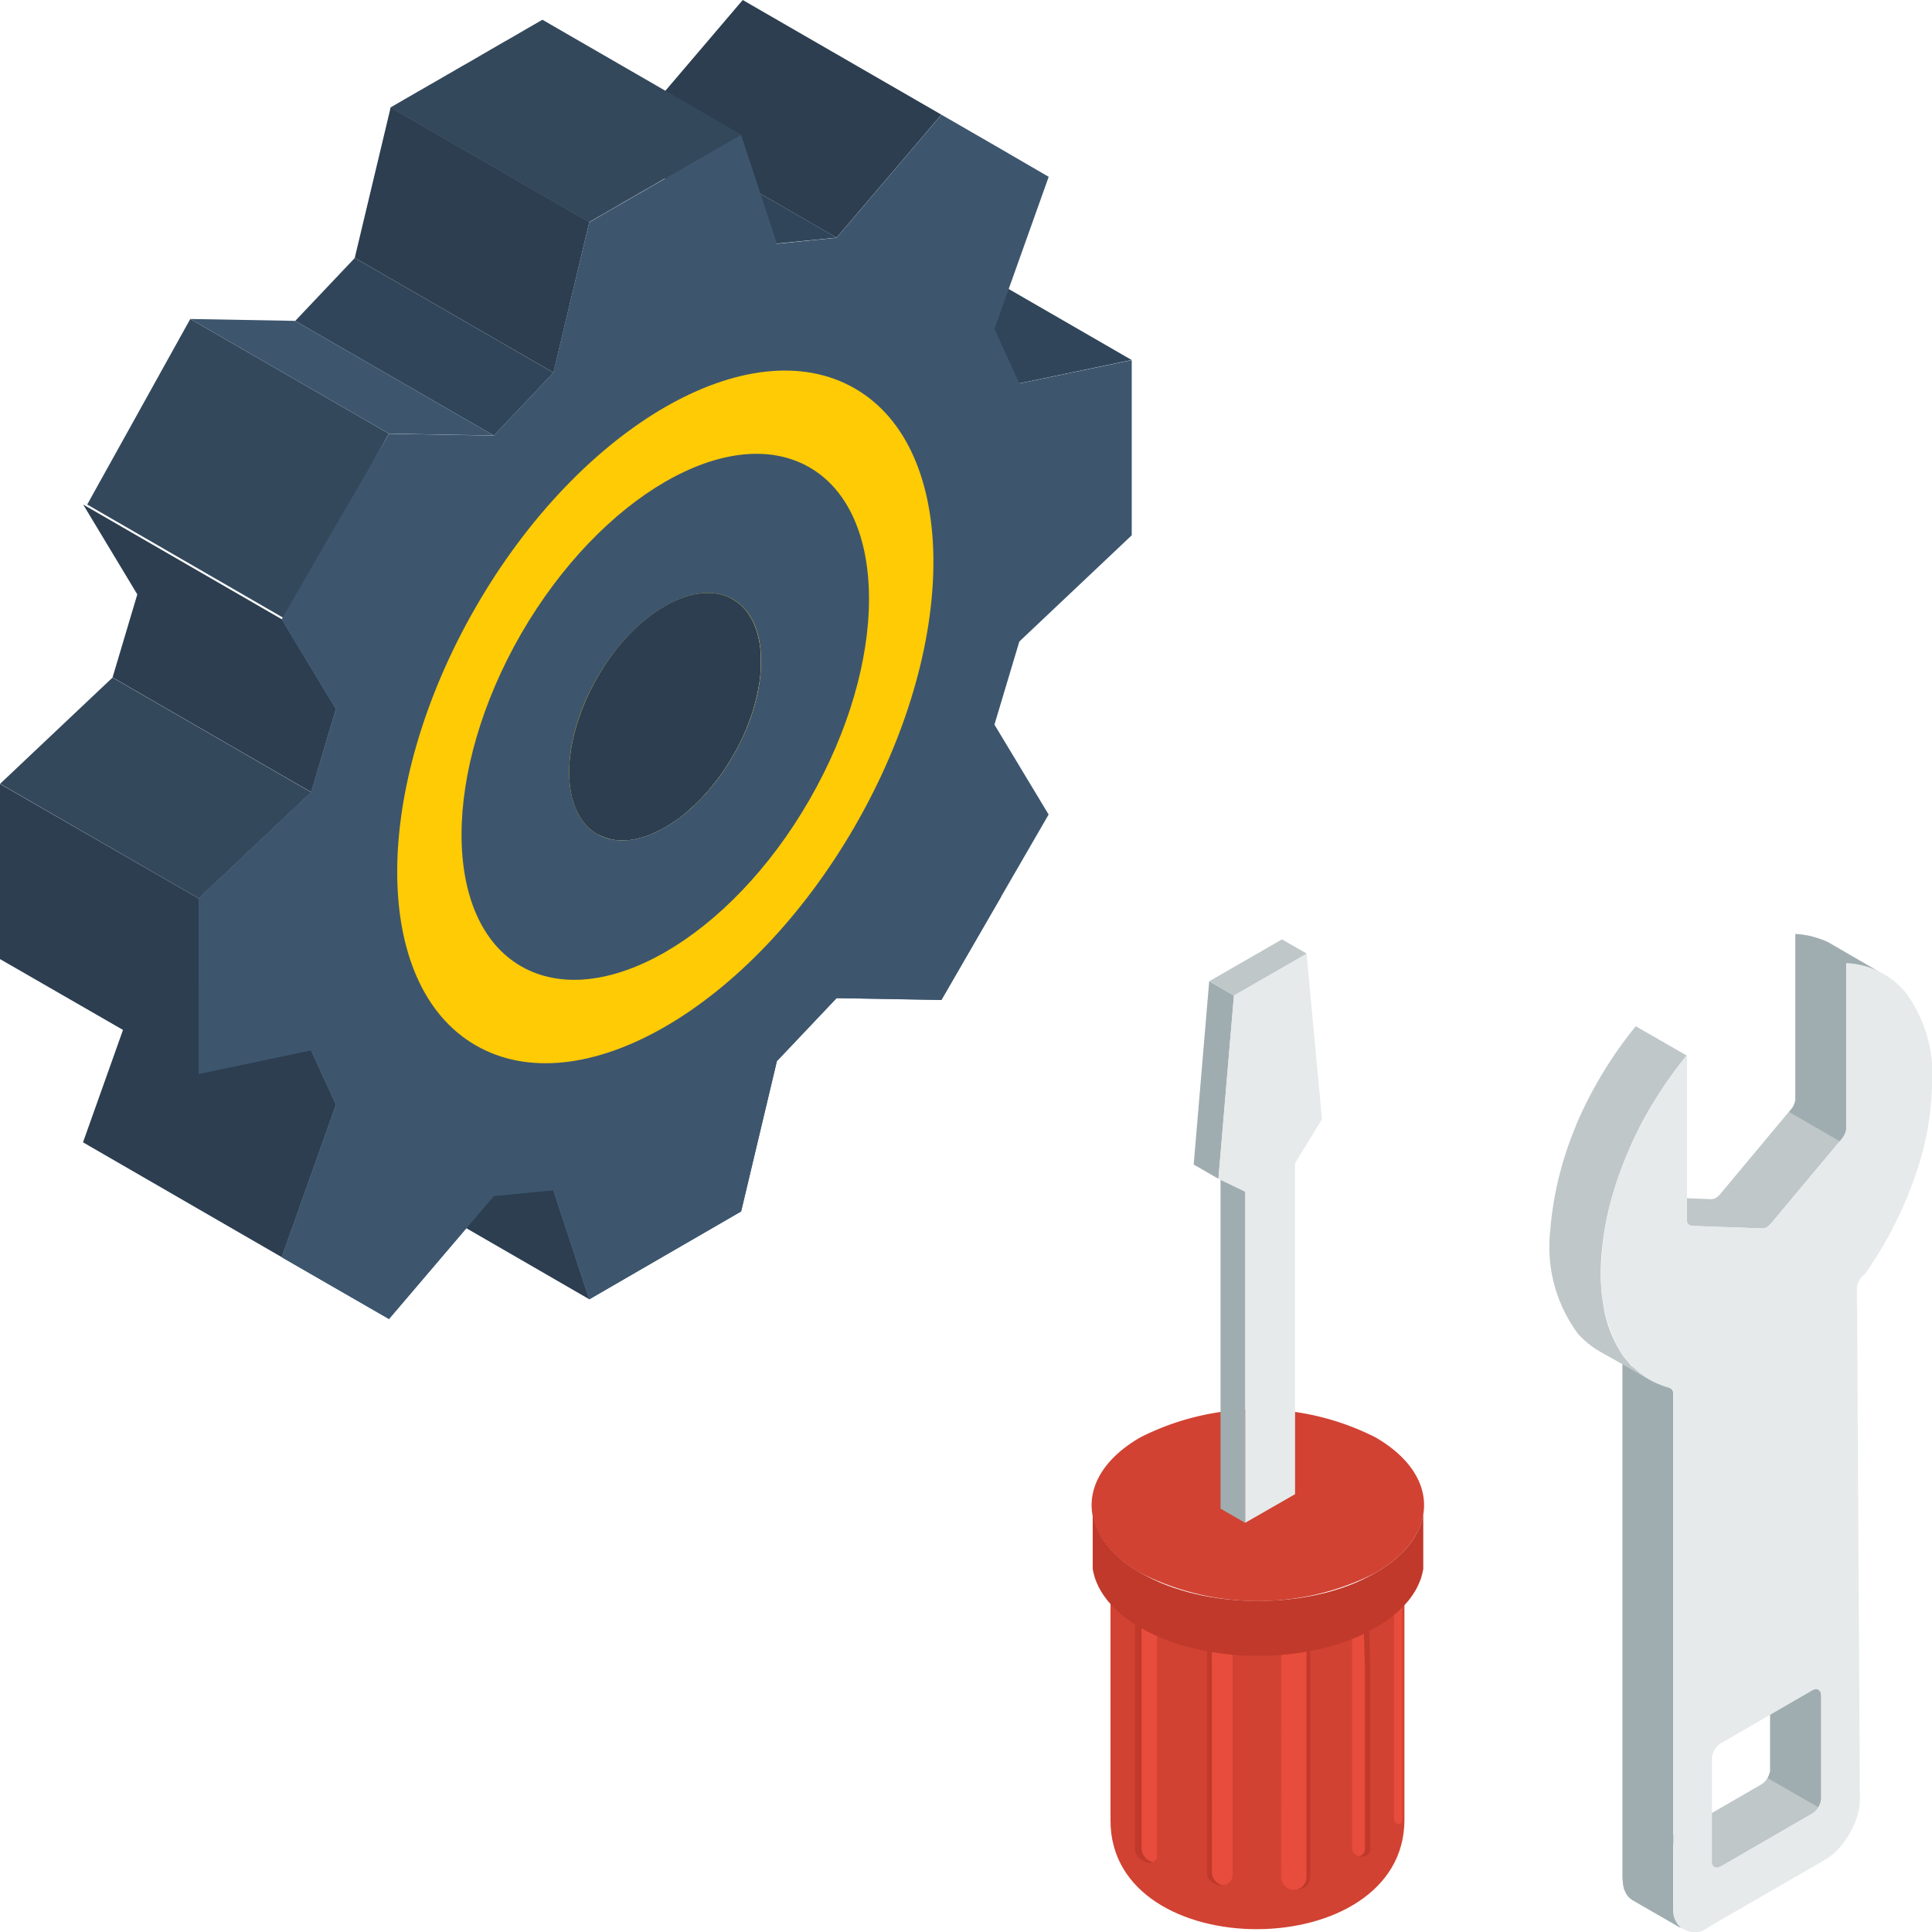
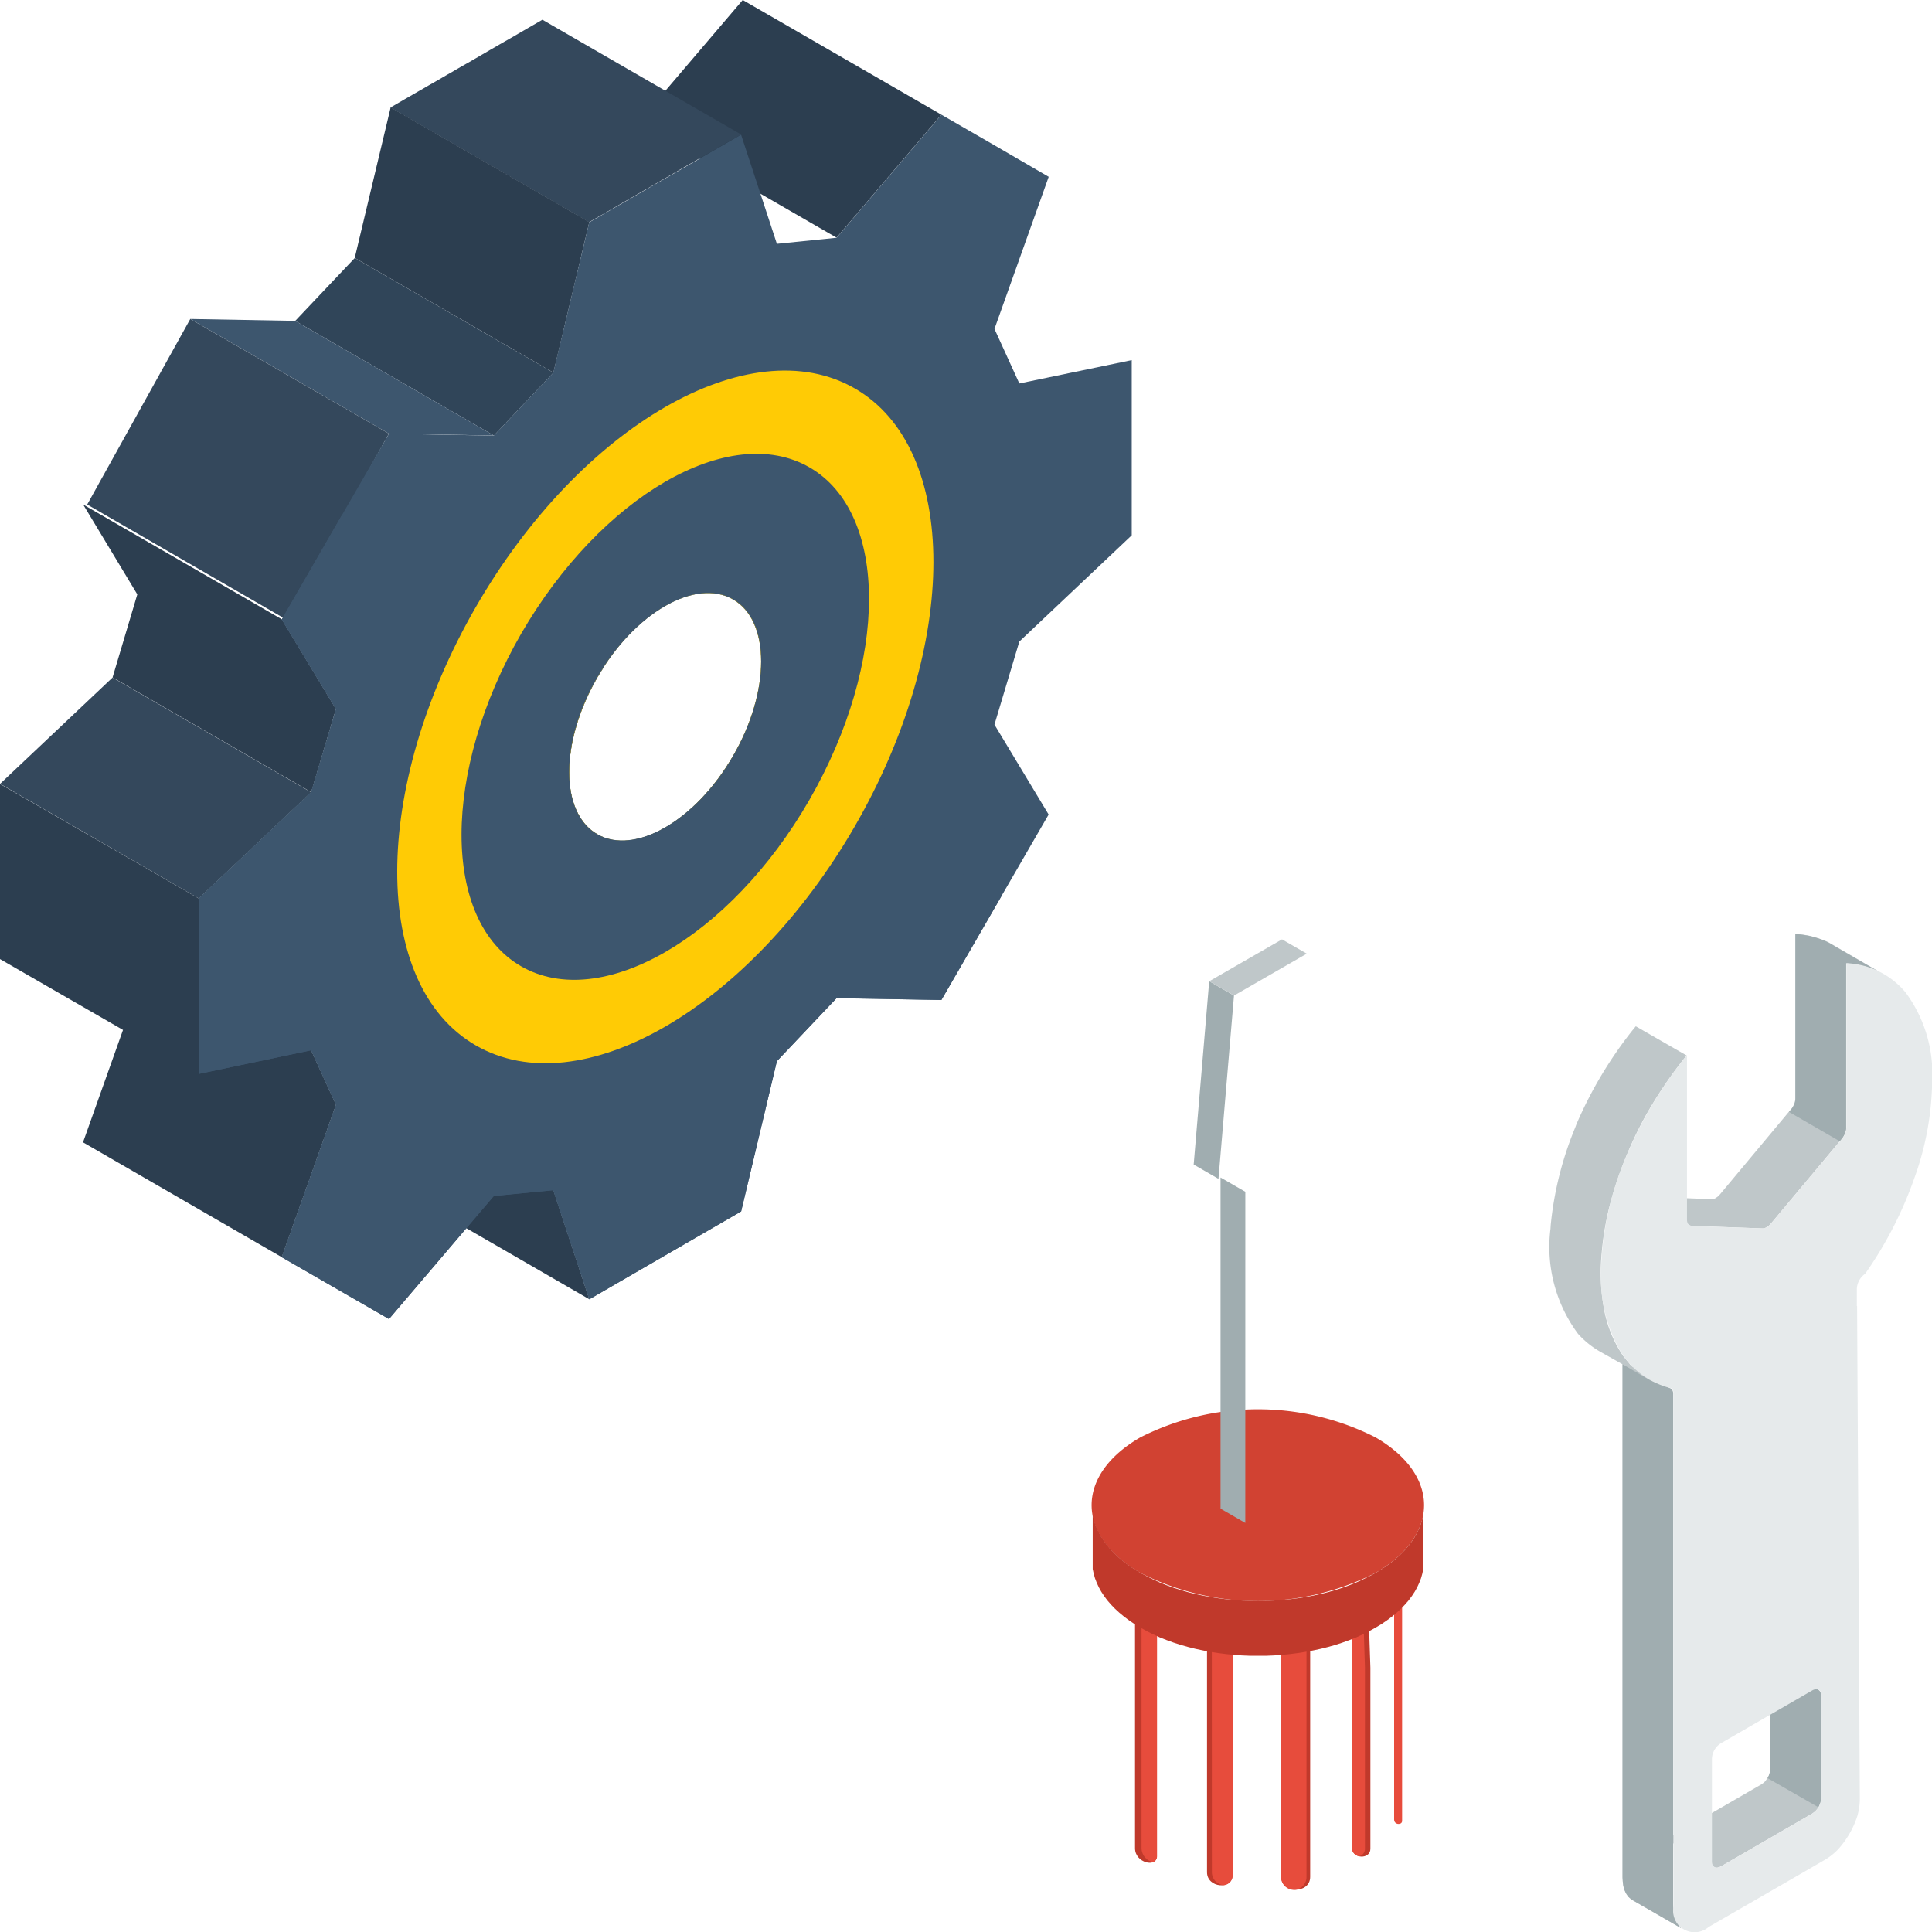
<svg xmlns="http://www.w3.org/2000/svg" width="60" height="60" viewBox="0 0 60 60">
  <g id="グループ_15540" data-name="グループ 15540" transform="translate(-276 -565)">
    <rect id="長方形_1536" data-name="長方形 1536" width="60" height="60" transform="translate(276 565)" fill="none" />
    <g id="グループ_15538" data-name="グループ 15538" transform="translate(-56.202 276.203)">
-       <path id="パス_27073" data-name="パス 27073" d="M344.571,293.17l-6.173-3.564-3.488.728,6.169,3.564Z" transform="translate(22.774 6.806)" fill="#304559" fill-rule="evenodd" />
      <path id="パス_27074" data-name="パス 27074" d="M343.732,292.358l-6.169-3.561-3.255,3.82,6.17,3.561Z" transform="translate(17.705 0)" fill="#2c3e50" fill-rule="evenodd" />
-       <path id="パス_27075" data-name="パス 27075" d="M342.132,292.763l-6.17-3.561-1.851.181,6.17,3.564Z" transform="translate(16.051 3.414)" fill="#304559" fill-rule="evenodd" />
      <path id="パス_27076" data-name="パス 27076" d="M344.375,292.425l-6.17-3.563-.147.085-.147.085-.149.085-.147.086-.147.085-.147.086-.15.086-.147.083-.147.085-.147.086-.149.085-.147.086-.147.085-.147.086-.147.086-.15.085-.147.083-.147.085-.146.086-.15.085-.147.086-.147.085-.147.085-.15.085-.147.086-.146.083-.147.085-.147.085-.15.086-.147.086-.147.085-.147.085,6.17,3.561.147-.085.147-.085.147-.083.149-.086.147-.085.147-.086.147-.086.147-.085.15-.085.147-.085.146-.086.147-.083.15-.085.147-.086.147-.086.147-.085.149-.086.146-.085.147-.086.147-.085.147-.083.15-.086.147-.086.147-.085.147-.086.149-.085.147-.085.147-.085.147-.086.15-.083.147-.085Z" transform="translate(10.842 0.548)" fill="#34485c" fill-rule="evenodd" />
      <path id="パス_27077" data-name="パス 27077" d="M340.658,292.712l-6.17-3.561-1.115,4.673,6.17,3.563Z" transform="translate(9.846 2.982)" fill="#2c3e50" fill-rule="evenodd" />
      <path id="パス_27078" data-name="パス 27078" d="M341.2,293.212l-6.17-3.563-1.851,1.955,6.17,3.561Z" transform="translate(8.191 7.159)" fill="#304559" fill-rule="evenodd" />
      <path id="パス_27079" data-name="パス 27079" d="M342.257,293.469l-6.17-3.561-3.257-.059,6.17,3.561Z" transform="translate(5.281 8.854)" fill="#3d566e" fill-rule="evenodd" />
      <path id="パス_27080" data-name="パス 27080" d="M341.973,293.411l-6.17-3.561-.1.179-.1.181-.1.179-.1.181-.1.179-.1.181-.1.179-.1.181-.1.179-.1.182-.1.179-.1.181-.1.179-.1.181-.1.178-.1.182-.1.181-.1.179-.1.181-.1.179-.1.181-.1.179-.1.181-.1.179-.1.181-.1.179-.1.18-.1.179-.1.182-.1.179-.1.182-.1.179,6.17,3.564.1-.182.1-.179.1-.182.1-.179.1-.181.1-.179.1-.182.1-.179.1-.182.1-.179.1-.181.1-.179.1-.181.1-.182.1-.179.1-.182.1-.178.1-.181.1-.179.1-.182.1-.179.1-.181.1-.179.1-.181.1-.179.1-.181.1-.179.1-.182.1-.179.1-.181.1-.181Z" transform="translate(2.308 8.854)" fill="#34485c" fill-rule="evenodd" />
-       <path id="パス_27081" data-name="パス 27081" d="M338.647,294.026l-6.17-3.564,1.681,2.79-.768,2.579,6.169,3.563.769-2.582Z" transform="translate(2.308 14.004)" fill="#2c3e50" fill-rule="evenodd" />
+       <path id="パス_27081" data-name="パス 27081" d="M338.647,294.026l-6.17-3.564,1.681,2.79-.768,2.579,6.169,3.563.769-2.582" transform="translate(2.308 14.004)" fill="#2c3e50" fill-rule="evenodd" />
      <path id="パス_27082" data-name="パス 27082" d="M341.864,294.6l-6.169-3.563-3.492,3.3,6.17,3.561Z" transform="translate(0.002 18.802)" fill="#34485c" fill-rule="evenodd" />
      <path id="パス_27083" data-name="パス 27083" d="M338.375,294.941l-6.173-3.557v5.439l3.82,2.2-1.242,3.491,6.173,3.567,1.685-4.734-.772-1.694-3.491-2.014Z" transform="translate(0 21.759)" fill="#2c3e50" fill-rule="evenodd" />
      <path id="パス_27084" data-name="パス 27084" d="M339.543,295.91l-6.17-3.564,1.115,3.387,6.17,3.565Z" transform="translate(9.846 29.849)" fill="#2c3e50" fill-rule="evenodd" />
-       <path id="パス_27085" data-name="パス 27085" d="M339.687,301.256l-6.169-3.564.109.058.118.048.116.038.123.026.125.019.128.007h.131l.134-.01.136-.019.136-.026.141-.038.139-.045.141-.056.141-.061.144-.07.141-.08.144-.085.142-.1.144-.1.141-.109.138-.115.139-.125.138-.128.136-.139.133-.144.131-.15.128-.157.126-.163.122-.167.118-.176.115-.182.112-.184.107-.189.1-.192.09-.189.086-.19.078-.189.072-.192.067-.186.055-.19.051-.184.045-.184.038-.183.032-.179.024-.177.016-.173.011-.17,0-.169,0-.163-.011-.16-.016-.151-.024-.15-.032-.147-.038-.138-.045-.131-.051-.128-.055-.121-.067-.115-.072-.106-.078-.1-.086-.093-.09-.083-.1-.077-.107-.067,6.169,3.561.107.07.1.074.091.086.085.091.077.1.071.109.067.112.056.12.051.128.045.134.037.138.032.144.025.15.016.154.01.158,0,.162,0,.168-.01.17-.016.174-.025.179-.032.179-.037.181-.045.184-.051.186-.056.187-.067.189-.071.189-.077.19-.085.192-.091.189-.1.189-.107.189-.112.187-.115.181-.117.173-.123.167-.125.163-.128.158-.131.151-.134.144-.136.136-.139.131-.138.122-.139.118-.141.109-.144.1-.141.093-.144.088-.141.077-.144.069-.142.064-.141.054-.138.045-.142.038-.135.029-.136.019-.133.01h-.131l-.128-.008-.126-.019-.122-.029-.117-.038-.116-.048Z" transform="translate(11.066 13.453)" fill="#2c3e50" fill-rule="evenodd" />
      <path id="パス_27086" data-name="パス 27086" d="M357.569,308.118l.772-2.578,3.491-3.3V296.8l-3.491.725-.772-1.694,1.684-4.724c-1.11-.649-2.221-1.289-3.331-1.929L352.666,293l-1.854.188L349.7,289.8l-4.715,2.719-1.12,4.677-1.845,1.948-3.256-.057q-1.665,2.88-3.331,5.768l1.685,2.785-.772,2.579-3.491,3.3v5.449l3.491-.734.772,1.694-1.685,4.733,3.331,1.919,3.256-3.821,1.845-.179,1.12,3.388c1.571-.913,3.143-1.816,4.715-2.729l1.11-4.667,1.854-1.957,3.256.056,3.331-5.759-1.684-2.795Zm-8.121.979c-1.167,2.014-3.049,3.106-4.216,2.428s-1.158-2.842,0-4.865,3.049-3.1,4.216-2.428S350.615,307.082,349.448,309.1Z" transform="translate(5.517 3.181)" fill="#3d566e" fill-rule="evenodd" />
      <path id="パス_27087" data-name="パス 27087" d="M337.29,290.5l-1.854,3.218,1.685,2.785-.772,2.579-3.491,3.3v5.449l3.491-.734.772,1.694-1.685,4.733,3.331,1.919,3.256-3.821,1.845-.179,1.12,3.388c1.571-.913,3.143-1.816,4.715-2.729l1.11-4.667,1.854-1.957,3.256.056,1.854-3.209-8.14-4.7-.188.339c-1.167,2.014-3.049,3.105-4.216,2.428s-1.158-2.842,0-4.865c.066-.113.141-.216.207-.329Z" transform="translate(5.517 14.316)" fill="#3d566e" fill-rule="evenodd" />
      <path id="パス_27088" data-name="パス 27088" d="M347.727,304.175c3.256-5.637,3.256-11.725,0-13.6s-8.526,1.157-11.772,6.794-3.256,11.725,0,13.607,8.516-1.167,11.772-6.8Zm-3.783-2.183c-1.167,2.014-3.049,3.106-4.215,2.428s-1.158-2.842,0-4.865,3.049-3.1,4.215-2.428S345.11,299.978,343.944,301.992Z" transform="translate(11.021 10.285)" fill="#ffcb05" fill-rule="evenodd" />
      <path id="パス_27089" data-name="パス 27089" d="M335.575,295.879c2.475-4.272,6.474-6.587,8.949-5.166s2.466,6.051,0,10.332-6.474,6.587-8.949,5.166-2.465-6.051,0-10.332Zm6.578,3.8c1.167-2.014,1.167-4.2,0-4.865s-3.049.414-4.216,2.428-1.158,4.2,0,4.865S340.986,301.695,342.152,299.681Z" transform="translate(12.813 12.596)" fill="#3d566e" fill-rule="evenodd" />
    </g>
    <g id="グループ_15539" data-name="グループ 15539" transform="translate(-14.112 432.498)">
-       <path id="パス_27167" data-name="パス 27167" d="M333.224,164.279v7.852c0,4.507-9.128,4.543-9.128.028v-7.88l.021.127.043.12.042.128.057.12.071.128.078.12.085.113.106.121.106.113.12.106.135.113.142.106.149.1.163.1.17.092.177.092.184.078.191.078.191.071.2.064.2.057.205.05.206.05.22.035.213.036.213.028.22.021.22.014.22.007.219.007.22-.007.22-.007.213-.014.22-.021.22-.028.212-.036.213-.035.206-.05.205-.05.206-.057.191-.064.2-.071.184-.078.184-.078.177-.092.17-.092.163-.1.156-.1.142-.106.128-.113.12-.106.113-.113.1-.121.085-.113.078-.12.071-.128.057-.12.049-.128.036-.12Z" transform="translate(0.504 16.886)" fill="#d14232" fill-rule="evenodd" />
      <path id="パス_27168" data-name="パス 27168" d="M324.2,164.466l.078.057.163.1.177.092.177.085.085.043v7.271c0,.383-.68.22-.68-.234Z" transform="translate(1.161 18.024)" fill="#c0392b" fill-rule="evenodd" />
      <path id="パス_27169" data-name="パス 27169" d="M324.232,164.484l.042.028.177.092.177.085.085.043V172a.192.192,0,0,1-.127.2.457.457,0,0,1-.354-.432Z" transform="translate(1.331 18.134)" fill="#e74c3c" fill-rule="evenodd" />
      <path id="パス_27170" data-name="パス 27170" d="M324.519,164.581l.113.021.184.036.191.028.2.028.106.007v7.313c0,.461-.794.4-.794-.092Z" transform="translate(3.078 18.724)" fill="#c0392b" fill-rule="evenodd" />
      <path id="パス_27171" data-name="パス 27171" d="M324.54,164.585l.149.028.191.028.2.028.106.007v7.313a.309.309,0,0,1-.276.312.408.408,0,0,1-.368-.4Z" transform="translate(3.206 18.748)" fill="#e74c3c" fill-rule="evenodd" />
      <path id="パス_27172" data-name="パス 27172" d="M324.844,164.727l.135-.007.22-.028.212-.036.213-.035.121-.028V172c0,.531-.9.531-.9,0Z" transform="translate(5.056 18.791)" fill="#c0392b" fill-rule="evenodd" />
      <path id="パス_27173" data-name="パス 27173" d="M325.154,164.744l.106-.064.142-.071.135-.078.128-.078c.021.638.042,1.269.063,1.9v5.62c0,.34-.574.319-.574-.036Z" transform="translate(6.943 17.945)" fill="#c0392b" fill-rule="evenodd" />
      <path id="パス_27174" data-name="パス 27174" d="M325.154,164.658l.106-.064.142-.071.1-.057.057,1.8v5.62a.231.231,0,0,1-.184.234.269.269,0,0,1-.22-.269Z" transform="translate(6.943 18.03)" fill="#e74c3c" fill-rule="evenodd" />
      <path id="パス_27175" data-name="パス 27175" d="M325.339,164.792l.078-.12.071-.128.057-.12.042-.106v7.618c0,.135-.248.128-.248-.043Z" transform="translate(8.069 17.117)" fill="#e74c3c" fill-rule="evenodd" />
      <path id="パス_27176" data-name="パス 27176" d="M324.844,164.708l.135-.007.22-.028.212-.036.213-.035.007-.007v7.391a.4.4,0,0,1-.39.4.406.406,0,0,1-.4-.4Z" transform="translate(5.056 18.809)" fill="#e74c3c" fill-rule="evenodd" />
      <path id="パス_27177" data-name="パス 27177" d="M325.528,164.46a8.076,8.076,0,0,1,7.3,0c2.013,1.162,2.013,3.047,0,4.21a8.054,8.054,0,0,1-7.3,0C323.508,167.507,323.508,165.622,325.528,164.46Z" transform="translate(0 12.68)" fill="#d14232" fill-rule="evenodd" />
      <path id="パス_27178" data-name="パス 27178" d="M334.292,164.049v1.7l-.03.142-.04.142-.054.139-.064.14-.076.137-.089.135-.1.135-.113.13-.125.129-.135.124-.148.123-.159.119-.171.116-.185.11-.19.106-.2.1-.2.092-.213.084-.217.079-.22.072-.228.064-.231.058-.235.05-.24.044-.241.038-.243.031-.243.024-.248.018-.247.01-.247,0-.249,0-.247-.01-.245-.018-.245-.024-.243-.031-.241-.036-.237-.046-.235-.05-.231-.058-.227-.064-.223-.072-.217-.079-.213-.084-.2-.092-.2-.1-.191-.106-.185-.11-.171-.116-.159-.119-.149-.123-.135-.124-.125-.129-.112-.13-.1-.135-.089-.135-.076-.137-.064-.14-.054-.139-.04-.142-.031-.142v-1.7l.031.142.04.14.054.141.064.138.076.137.089.137.1.132.112.133.125.127.135.126.149.123.159.118.171.115.185.113.191.1.2.1.2.092.213.086.217.079.223.07.227.067.231.058.235.05.237.044.241.038.243.03.245.024.245.016.247.01.249,0,.247,0,.247-.01.248-.016.243-.024.243-.03.241-.038.24-.044.235-.052.231-.056.228-.067.22-.07.217-.079.213-.086.2-.092.2-.1.19-.1.185-.113.171-.115.159-.118.148-.123.135-.126.125-.127.113-.133.1-.132.089-.135.076-.139.064-.138.054-.141.04-.14Z" transform="translate(0.021 15.483)" fill="#c0392b" fill-rule="evenodd" />
      <path id="パス_27179" data-name="パス 27179" d="M336.247,162.681l-1.573-.914-.12-.057-.121-.042-.128-.042-.12-.036-.135-.035-.135-.021-.135-.021-.135-.007v5.1h0l-.007.043-.007.042-.007.05-.021.05-.021.042-.021.042-.028.042-.035.042-2.2,2.636h0l-.028.028-.035.036-.028.021-.035.021-.028.021-.035.007-.029.007-.035.007-2.183-.085h-.035l-.036-.007-.028-.014,1.581.907.028.014.028.007.036.007,2.19.078h.028l.028-.007.035-.014.035-.014.028-.021.036-.028.028-.028.035-.035h0l2.2-2.629.028-.043.029-.042.028-.05.021-.043.014-.05.014-.042.007-.05v-.042h0v-5.1l.142.014.135.014.135.028.128.028.127.035.128.043.12.05.114.057Zm-3.387,24.761V184.19l-.021-.05-.021-.043-.035-.028,1.58.914.028.028.028.035.014.05.007.064v3.189l-.007.064-.014.071-.028.071-.028.064-.043.064-.05.057-.05.042-.057.042-2.842,1.644-.057.021-.05.014h-.05l-.042-.021-1.276-.737c0,.688-.028,1.424.007,2.1l.014.113.028.106.035.092.05.085.057.071.057.064.071.042-1.573-.907-.071-.05-.064-.057-.057-.078-.042-.078-.042-.1-.021-.106-.014-.113-.007-.12h0V174.871l-.709-.4a2.778,2.778,0,0,1-.673-.546,4.523,4.523,0,0,1-.857-3.26l.007-.113a10.6,10.6,0,0,1,.758-3.026l.042-.113a12.877,12.877,0,0,1,1.772-2.955l.071-.085,1.58.907-.071.085a13.8,13.8,0,0,0-1.183,1.75,12.129,12.129,0,0,0-1.077,2.608,9.042,9.042,0,0,0-.312,1.736,6.27,6.27,0,0,0,.057,1.588,3.835,3.835,0,0,0,.624,1.58l.248.3,1.219.7.029.021.014.021.014.021.007.028.014.036V189.5l2.743-1.587.05-.036.057-.05.042-.057.043-.057.035-.071.021-.064.021-.071v-.064ZM331.293,169.6h0l1.581.907Z" transform="translate(12.228 0.001)" fill="#bfc7c9" fill-rule="evenodd" />
      <path id="パス_27180" data-name="パス 27180" d="M325.347,173.3l-.769-.444V162.572l.77.444Z" transform="translate(3.439 6.498)" fill="#a0adb0" fill-rule="evenodd" />
      <path id="パス_27181" data-name="パス 27181" d="M325.23,167.849l-.77-.444.482-5.693.77.444Z" transform="translate(2.723 1.263)" fill="#a0adb0" fill-rule="evenodd" />
      <path id="パス_27182" data-name="パス 27182" d="M325.3,163.274l-.77-.444,2.259-1.3.769.444Z" transform="translate(3.137 0.145)" fill="#bfc7c9" fill-rule="evenodd" />
-       <path id="パス_27183" data-name="パス 27183" d="M325.4,179.267l0-10.279-.835-.4.482-5.693,2.258-1.3.478,5.139-.835,1.366,0,3.931v6.348Z" transform="translate(3.384 0.526)" fill="#e6eaeb" fill-rule="evenodd" />
      <path id="パス_27184" data-name="パス 27184" d="M327.07,167.035l1.575.91.056-.066.032-.043.028-.044.026-.046.02-.046.017-.047.012-.046.006-.046,0-.042,0,0v-5.1l.139.012.136.018.133.024.13.031.126.036.125.042.121.048.117.057-1.577-.912-.116-.055-.12-.048-.125-.042-.126-.036-.131-.03-.133-.024-.137-.018-.138-.012v5.1h0l0,.043-.006.046-.012.044-.016.049-.02.046-.024.044-.031.046-.032.04Z" transform="translate(18.603 0)" fill="#a0adb0" fill-rule="evenodd" />
      <path id="パス_27185" data-name="パス 27185" d="M326.34,163.391v15.945h0l.007.12.014.113.021.106.042.1.042.078.057.078.064.057.071.05,1.573.907-.071-.042-.057-.064-.057-.071-.05-.085-.035-.092-.028-.106-.014-.113-.007-.128h0V164.27l-.014-.036-.007-.028-.014-.021-.014-.021-.029-.021-.638-.255-.857-.5Zm6.08,13.755.007-.007.028-.064.028-.071.014-.071.007-.064v-3.189l-.007-.064-.014-.05-.028-.035-.028-.028-1.58-.914.035.028.021.043.021.05v3.317l-.021.071-.021.064-.035.071-.007.007Z" transform="translate(14.162 11.481)" fill="#a0adb0" fill-rule="evenodd" />
      <path id="パス_27186" data-name="パス 27186" d="M334.2,172.284v-.524a.6.6,0,0,1,.234-.461l.021-.014a12.167,12.167,0,0,0,1.524-2.955,9.143,9.143,0,0,0,.56-3.026,4.247,4.247,0,0,0-.822-2.757,2.528,2.528,0,0,0-1.842-.914v5.1h0a.584.584,0,0,1-.142.361l-2.2,2.629h0a.364.364,0,0,1-.255.149l-2.19-.078c-.1.007-.163-.071-.163-.2v-5.1a12.443,12.443,0,0,0-1.843,3.04,9.655,9.655,0,0,0-.829,3.706h0a4.6,4.6,0,0,0,.567,2.381,2.529,2.529,0,0,0,1.559,1.2c.078.007.127.071.127.177v15.938h0a.667.667,0,0,0,1.091.631l3.593-2.076a1.913,1.913,0,0,0,.425-.333,2.844,2.844,0,0,0,.6-1.035,1.97,1.97,0,0,0,.078-.531q-.042-7.654-.085-15.314Zm-1.382,15.761-2.842,1.644c-.156.085-.276.014-.276-.163v-3.189a.59.59,0,0,1,.276-.475l2.842-1.644c.156-.085.276-.014.276.163v3.189A.6.6,0,0,1,332.813,188.045Z" transform="translate(13.578 0.78)" fill="#e6eaeb" fill-rule="evenodd" />
    </g>
  </g>
</svg>